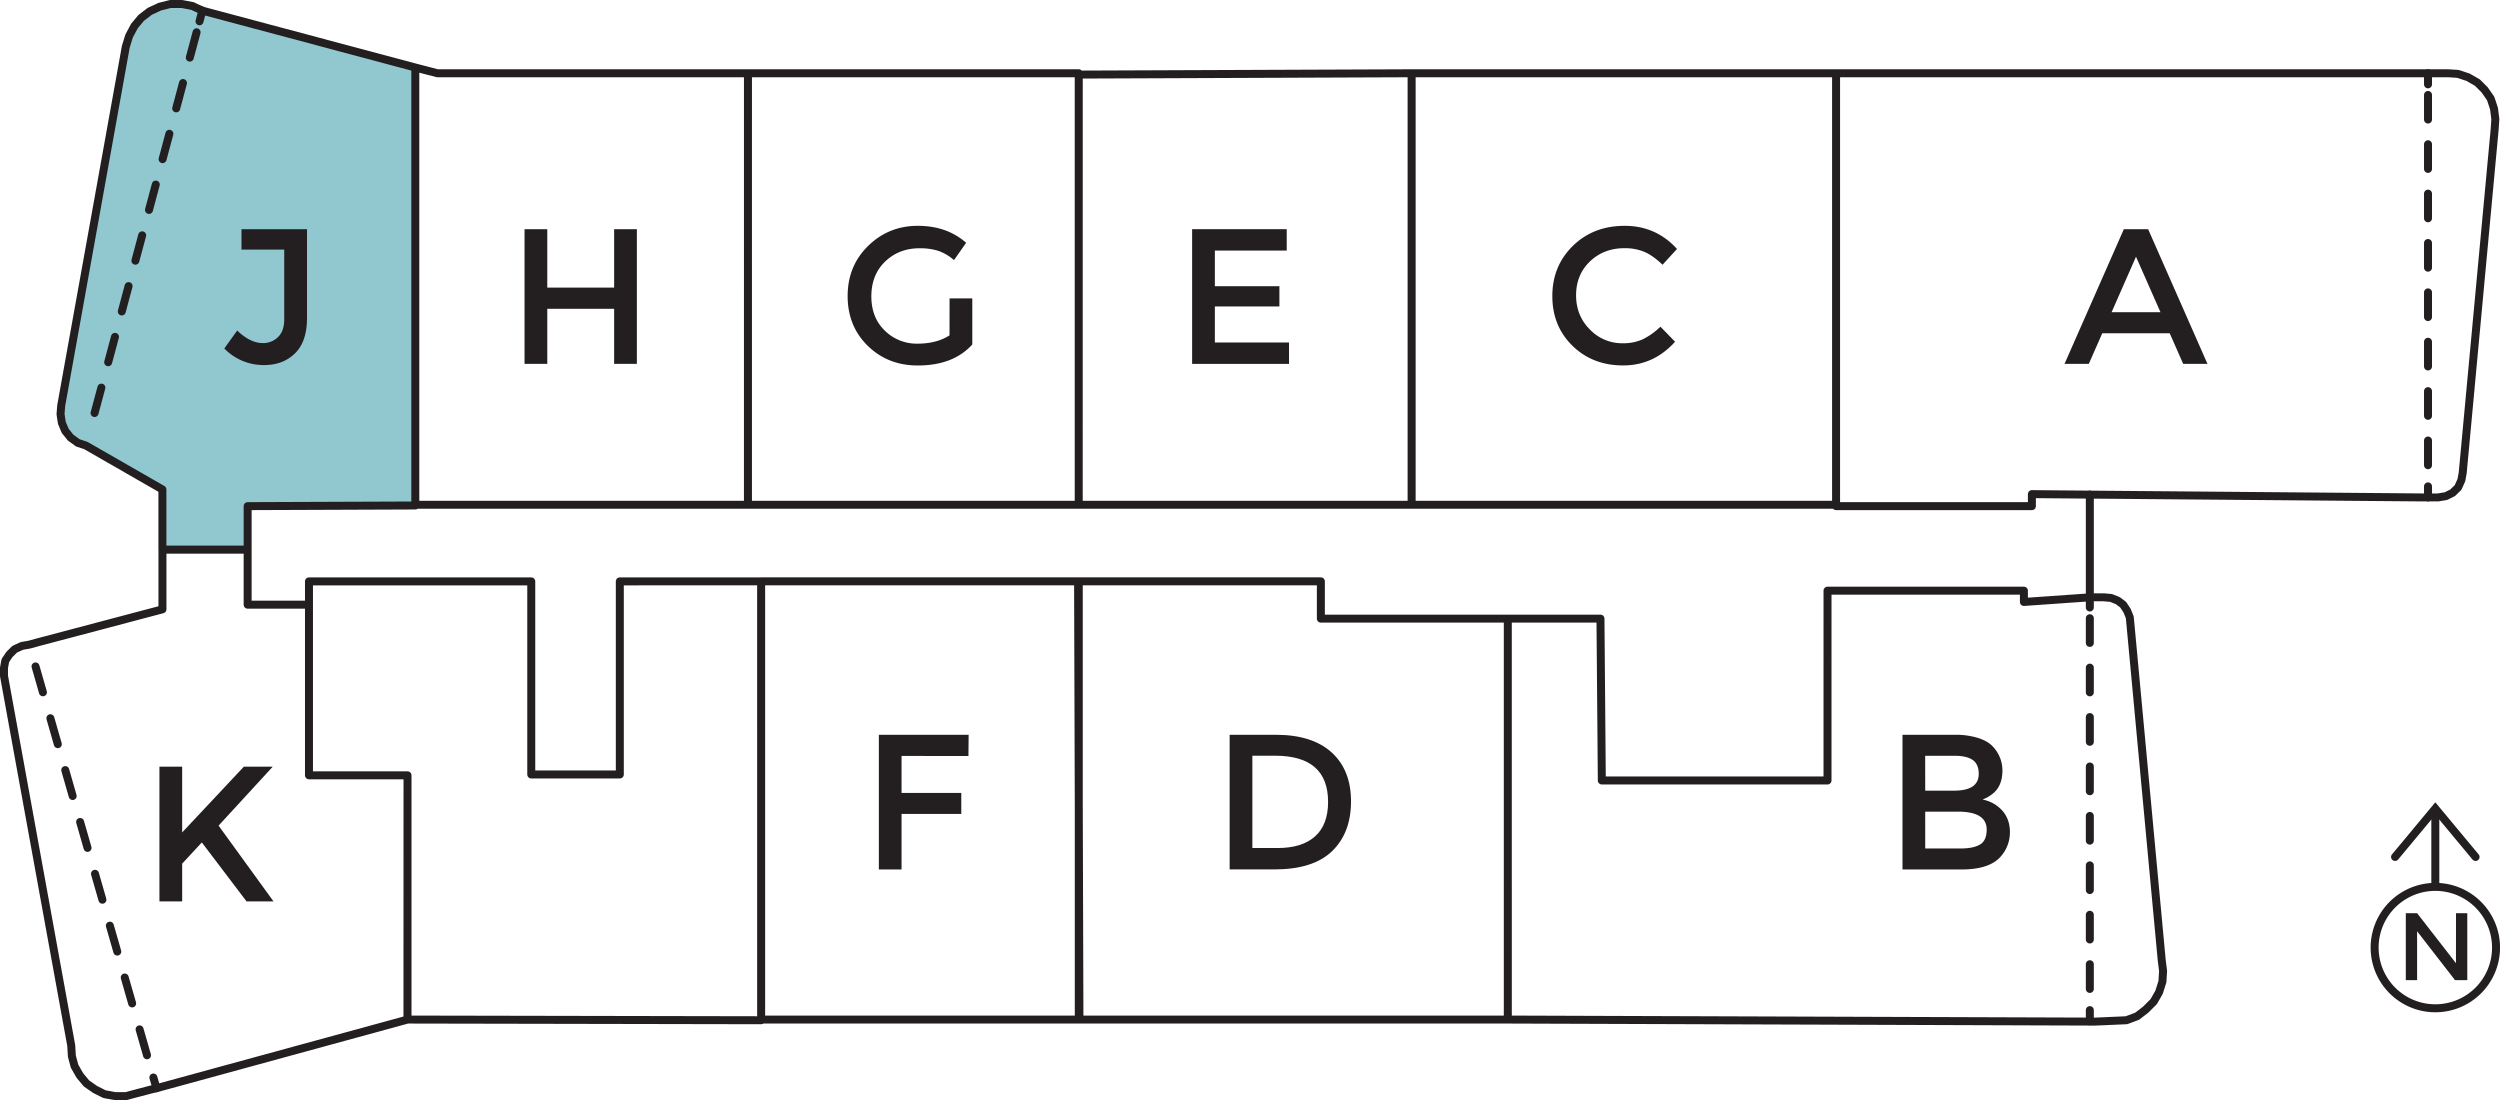
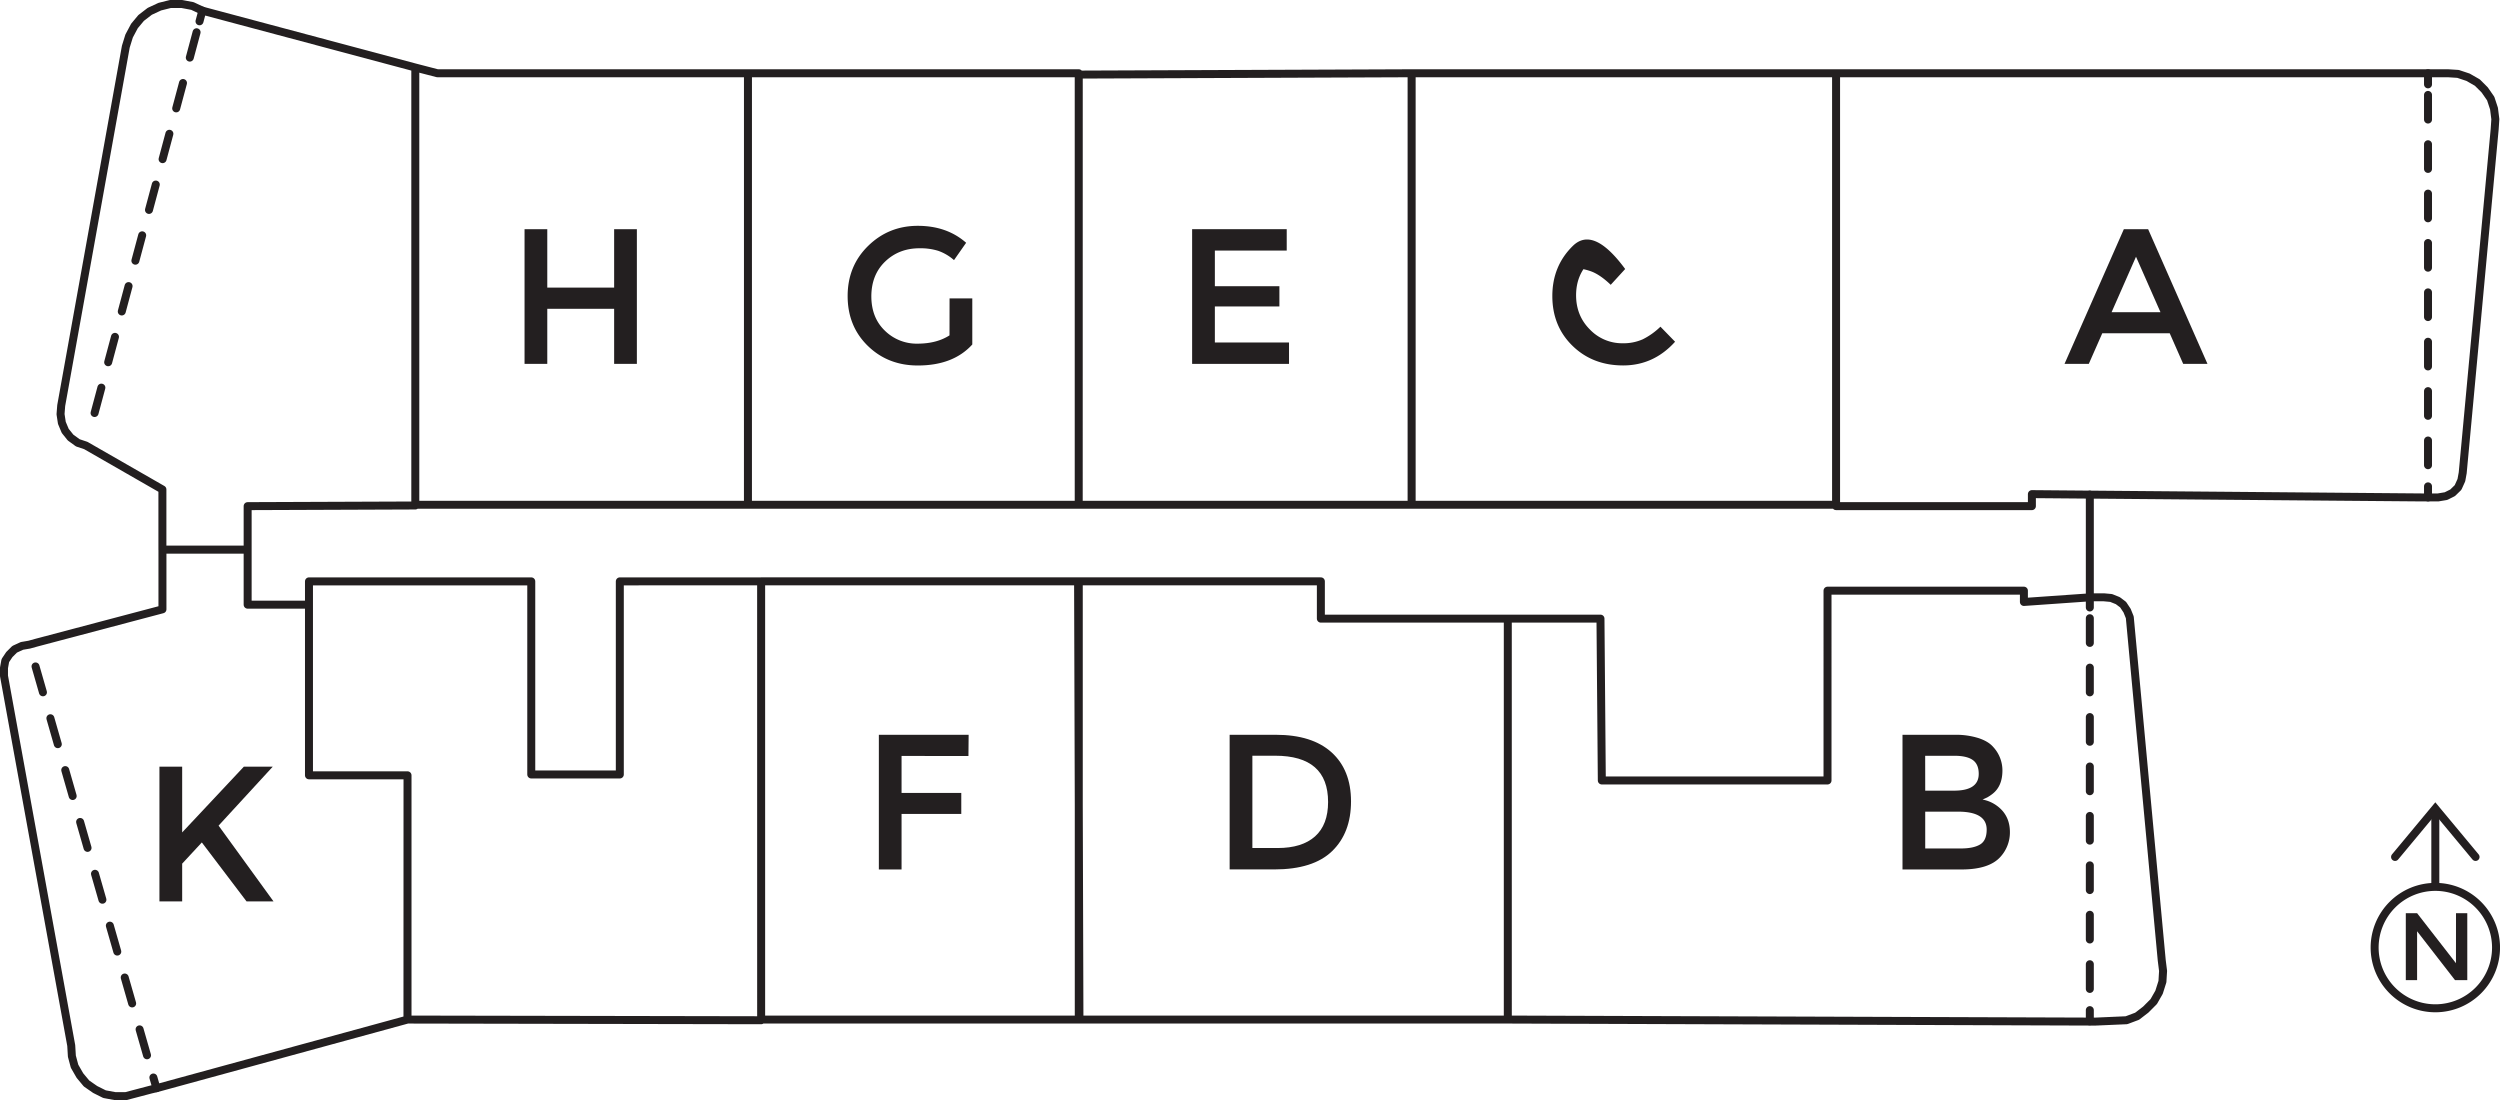
<svg xmlns="http://www.w3.org/2000/svg" viewBox="0 0 1993.77 877.37">
  <defs>
    <style>.cls-1{fill:#91c8d0;}.cls-2,.cls-4,.cls-5,.cls-6,.cls-7,.cls-8,.cls-9{fill:none;stroke:#231f20;stroke-width:6.37px;}.cls-2,.cls-4,.cls-5,.cls-6,.cls-7,.cls-8{stroke-linecap:round;}.cls-3{fill:#231f20;}.cls-4,.cls-5,.cls-6,.cls-7,.cls-8{stroke-linejoin:round;}.cls-5{stroke-dasharray:19.71 19.71;}.cls-6{stroke-dasharray:21.51 21.51;}.cls-7{stroke-dasharray:20.96 20.96;}.cls-8{stroke-dasharray:19.69 19.69;}</style>
  </defs>
  <g id="Layer_2" data-name="Layer 2">
    <g id="Layer_1-2" data-name="Layer 1">
-       <polygon class="cls-1" points="48.92 322.64 48.39 329.52 49.44 336.44 52.1 342.79 56.36 348.12 62.19 352.36 68.56 354.48 129.62 389.53 129.62 437.51 197.58 437.51 197.58 402.82 331.29 402.3 331.29 53.04 161.47 7.68 153.52 3.98 145.02 2.37 136 2.37 127.5 4.5 119.53 8.22 112.63 13.53 107.31 19.91 103.06 27.86 100.43 36.35 48.92 322.64" />
      <path class="cls-2" d="M1942.19,804.12a48.41,48.41,0,1,0-48.4-48.41A48.42,48.42,0,0,0,1942.19,804.12Z" />
      <path class="cls-3" d="M1676.59,265.77l-10.76,24.43h-19.36l47.32-107.43h19.36l47.33,107.43h-19.36l-10.76-24.43ZM1723,249l-19.52-44.26L1684,249Z" />
      <path class="cls-3" d="M1026.17,182.77v17.06H968.86v28.43h51.47V244.4H968.86v28.74H1028V290.2H950.73V182.77Z" />
      <path class="cls-3" d="M757.28,238h18.13v36.73q-15.21,16.76-43.48,16.75-23.82,0-39.87-15.67T676,236.1q0-24,16.36-40t39.57-16q23.21,0,38.57,13.52l-9.68,13.83a37.85,37.85,0,0,0-12.68-7.45A48.11,48.11,0,0,0,733.31,198Q717,198,706,208.51T694.9,236.18q0,17.15,10.76,27.51a36.11,36.11,0,0,0,26,10.38q15.28,0,25.58-6.61Z" />
      <path class="cls-3" d="M418.33,290.2V182.77h18.13v46.57h53.32V182.77h18.13V290.2H489.78V246.25H436.46V290.2Z" />
-       <path class="cls-3" d="M192.59,199.06V182.77h52.25v70.85q0,18.76-9.53,28.13t-24.43,9.38a43.54,43.54,0,0,1-32-13.22l10.29-14.3q10.46,10,20.44,10a16.82,16.82,0,0,0,12.06-4.76q5-4.75,5-14.29V199.06Z" />
      <path class="cls-3" d="M1564.26,693.41h-47V586H1559a60.3,60.3,0,0,1,18.82,2.62q7.92,2.61,11.76,7.07a27.5,27.5,0,0,1,7.37,18.75q0,12.6-8,18.75a35.73,35.73,0,0,1-4,2.69q-1.08.54-3.84,1.77a28.17,28.17,0,0,1,15.9,9q5.91,6.84,5.91,17a28.91,28.91,0,0,1-7.68,19.83Q1586.24,693.41,1564.26,693.41Zm-28.88-62.86h23q19.68,0,19.67-13.38,0-7.68-4.76-11.06t-14.75-3.38h-23.2Zm0,46.11h28.42q10,0,15.29-3.16c3.54-2.09,5.3-6.07,5.3-11.91q0-14.3-22.89-14.29h-26.12Z" />
      <path class="cls-3" d="M719,602.88v29.51h47.63v16.75H719v44.27H700.89V586H772.5l-.16,16.91Z" />
      <path class="cls-3" d="M127.15,611.45h18.13v52.41l49.17-52.41H217.5l-43.18,47,43.8,60.4H196.6l-35.64-47-15.68,16.91v30.12H127.15Z" />
      <line class="cls-4" x1="1666.65" y1="476.92" x2="1666.65" y2="394.47" />
      <line class="cls-4" x1="1666.65" y1="814.44" x2="1666.65" y2="805.59" />
      <line class="cls-5" x1="1666.65" y1="788.68" x2="1666.65" y2="492.93" />
      <path class="cls-4" d="M124.77,867.83l-2.45-8.51M1666.65,484.47v-8.85" />
      <line class="cls-6" x1="117.25" y1="841.6" x2="28.33" y2="531.48" />
      <line class="cls-7" x1="75.42" y1="329.39" x2="156.78" y2="25.73" />
      <path class="cls-4" d="M1936.36,396.72v-8.85M159.11,17l2.29-8.55" />
      <line class="cls-8" x1="1936.36" y1="371" x2="1936.36" y2="75.7" />
      <line class="cls-4" x1="1936.36" y1="67.28" x2="1936.36" y2="58.43" />
      <path class="cls-4" d="M1202.48,493.37h73.91l1.07,129.06h180V471.07h156.62v9l53.1-3.72h10.64l5.83.54,5.31,2.13,4.24,3.18,3.18,4.79,2.14,5.31L1724,765.83l1.07,8.5-.51,8.51-2.69,8.48-4.24,7.44-6.36,6.39-6.9,5.31-8.5,3.19-24.41,1.07h-5.33l-463.63-1.61ZM860.86,813.11h341.62V493.37H1053.4V463.63H859.78Zm-253.84,0H860.33V463.63H607Zm-282.07,0,282.07.54v-350H494.31v154H423.69v-154H246.41V618.32H325ZM56.81,833.82l.51,8.5,2.14,8,4.26,7.42L69,864.08l6.9,4.79,7.45,3.73,8.5,1.58h8.49l20.17-5.31,4.25-1L325,813.11V618.32H246.41V482.23H197.5v-43.9H129.55v47.61L29.2,512.49l-5.85,1.62-5.84,1-5.83,2.68-4.24,4.23-3.2,4.79-1.06,5.84v6.36Zm-8-510.36-.53,6.87,1.06,6.92L52,343.61l4.25,5.32,5.83,4.24,6.37,2.13,61.07,35.05v48H197.5v-34.7l133.71-.52V53.85L161.39,8.49l-7.94-3.7-8.51-1.61h-9l-8.5,2.13-8,3.72-6.9,5.31-5.31,6.38-4.26,8-2.63,8.49Zm547.67,79.1H331.21V53.85l17.62,4.57H596.51Zm263.81,0H596.5V58.42H860.32Zm0,0V59.48l265.47-1.06V402.56ZM1464.28,58.42H1125.8V402.56h338.48Zm488,0,8,.51,8,2.66,7.44,4.27,5.83,5.83,4.8,6.91,2.64,8,1.07,8.49-.54,8-25.49,274-1.07,5.84-2.64,5.85L1956,393l-5.31,2.65-6.34,1.06h-12.22l-311.68-2.64v9.57H1464.28V58.42Z" />
-       <path class="cls-3" d="M1293.94,273.76a38,38,0,0,0,16.14-3.15,55.57,55.57,0,0,0,14.13-10.07l11.68,12q-17.06,18.9-41.41,18.9t-40.41-15.67Q1238,260.07,1238,236.1t16.37-40q16.36-16,41.33-16t41.72,18.44l-11.53,12.6q-7.68-7.37-14.52-10.29a40.59,40.59,0,0,0-16.05-2.92Q1279,198,1268,208.51t-11.06,26.9q0,16.36,11,27.36A35.55,35.55,0,0,0,1293.94,273.76Z" />
+       <path class="cls-3" d="M1293.94,273.76a38,38,0,0,0,16.14-3.15,55.57,55.57,0,0,0,14.13-10.07l11.68,12q-17.06,18.9-41.41,18.9t-40.41-15.67Q1238,260.07,1238,236.1t16.37-40t41.72,18.44l-11.53,12.6q-7.68-7.37-14.52-10.29a40.59,40.59,0,0,0-16.05-2.92Q1279,198,1268,208.51t-11.06,26.9q0,16.36,11,27.36A35.55,35.55,0,0,0,1293.94,273.76Z" />
      <path class="cls-3" d="M1061.93,600q15.51,14.06,15.52,39.11t-15.06,39.66q-15.06,14.6-46.1,14.6H980.65V586h36.87Q1046.41,586,1061.93,600Zm-2.77,39.57q0-36.89-42.25-36.88H998.78v73.62h20.12q19.52,0,29.89-9.3T1059.16,639.61Z" />
      <polyline class="cls-2" points="1974.28 683.43 1942.18 644.82 1910.08 683.43" />
      <path class="cls-3" d="M1958.68,728.26h9v53.42h-9.78l-30.25-39v39h-9V728.26h9l31,39.89Z" />
      <line class="cls-9" x1="1942.19" y1="645.85" x2="1942.19" y2="707.3" />
    </g>
  </g>
</svg>